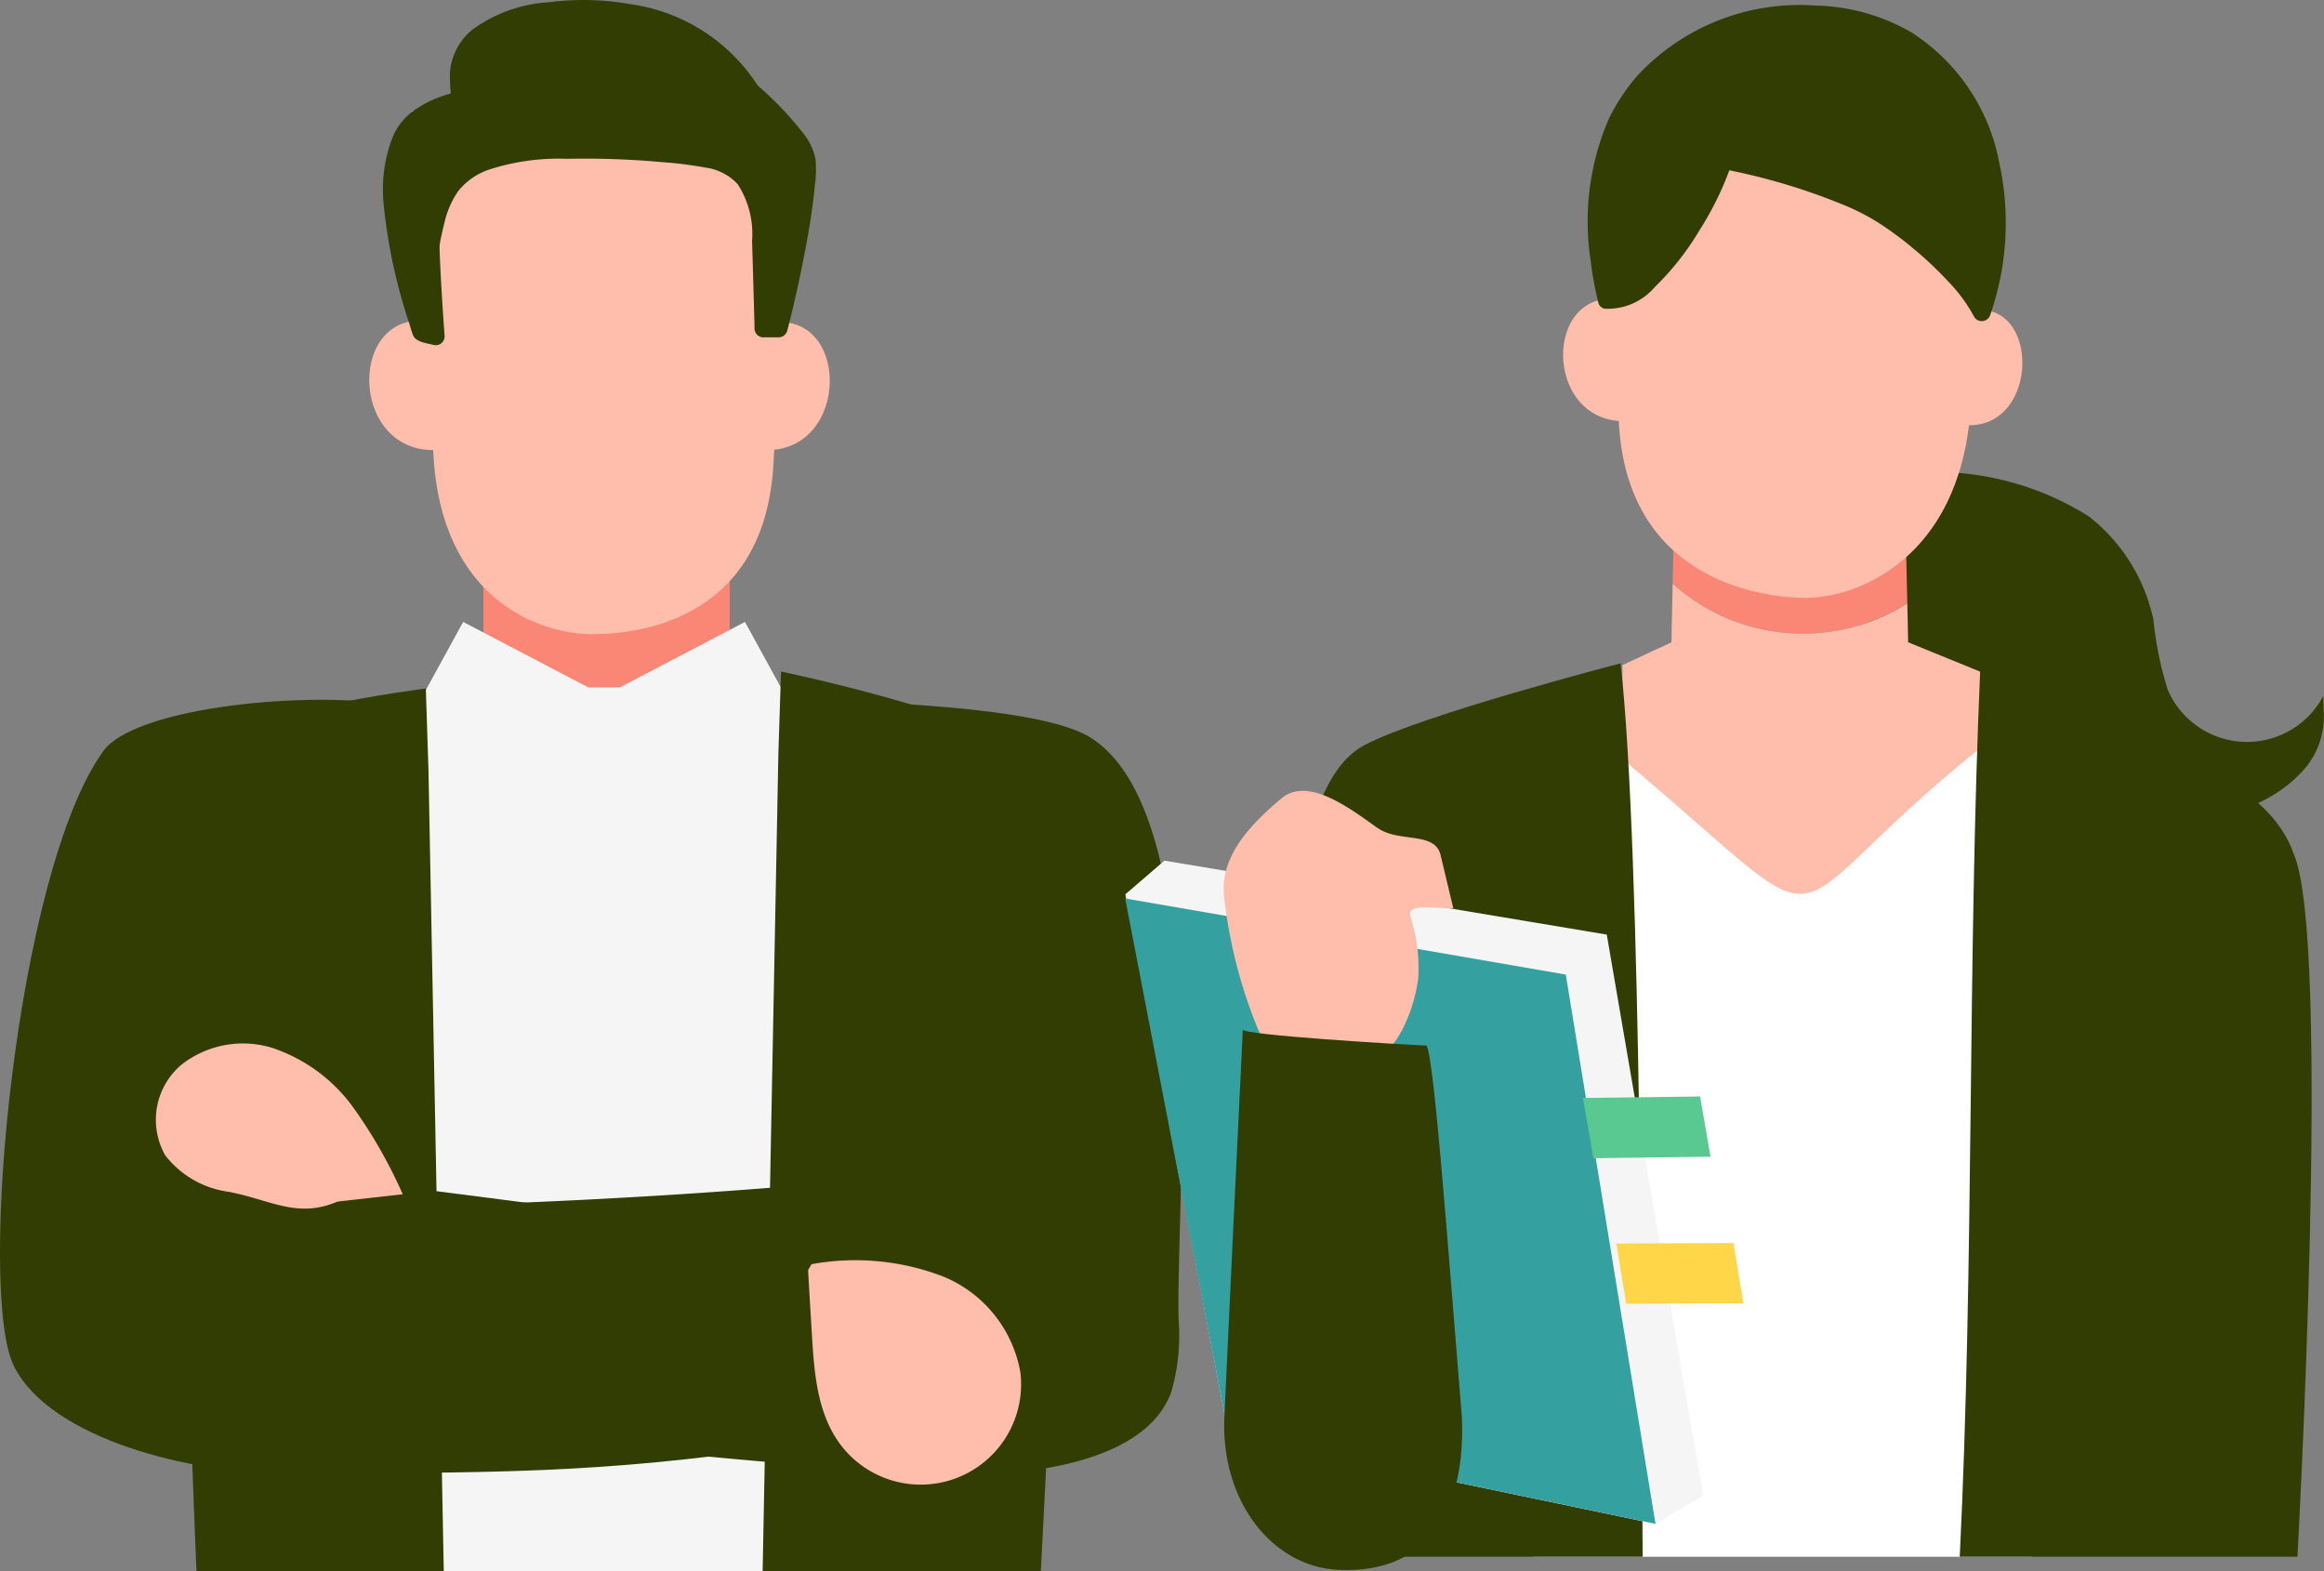
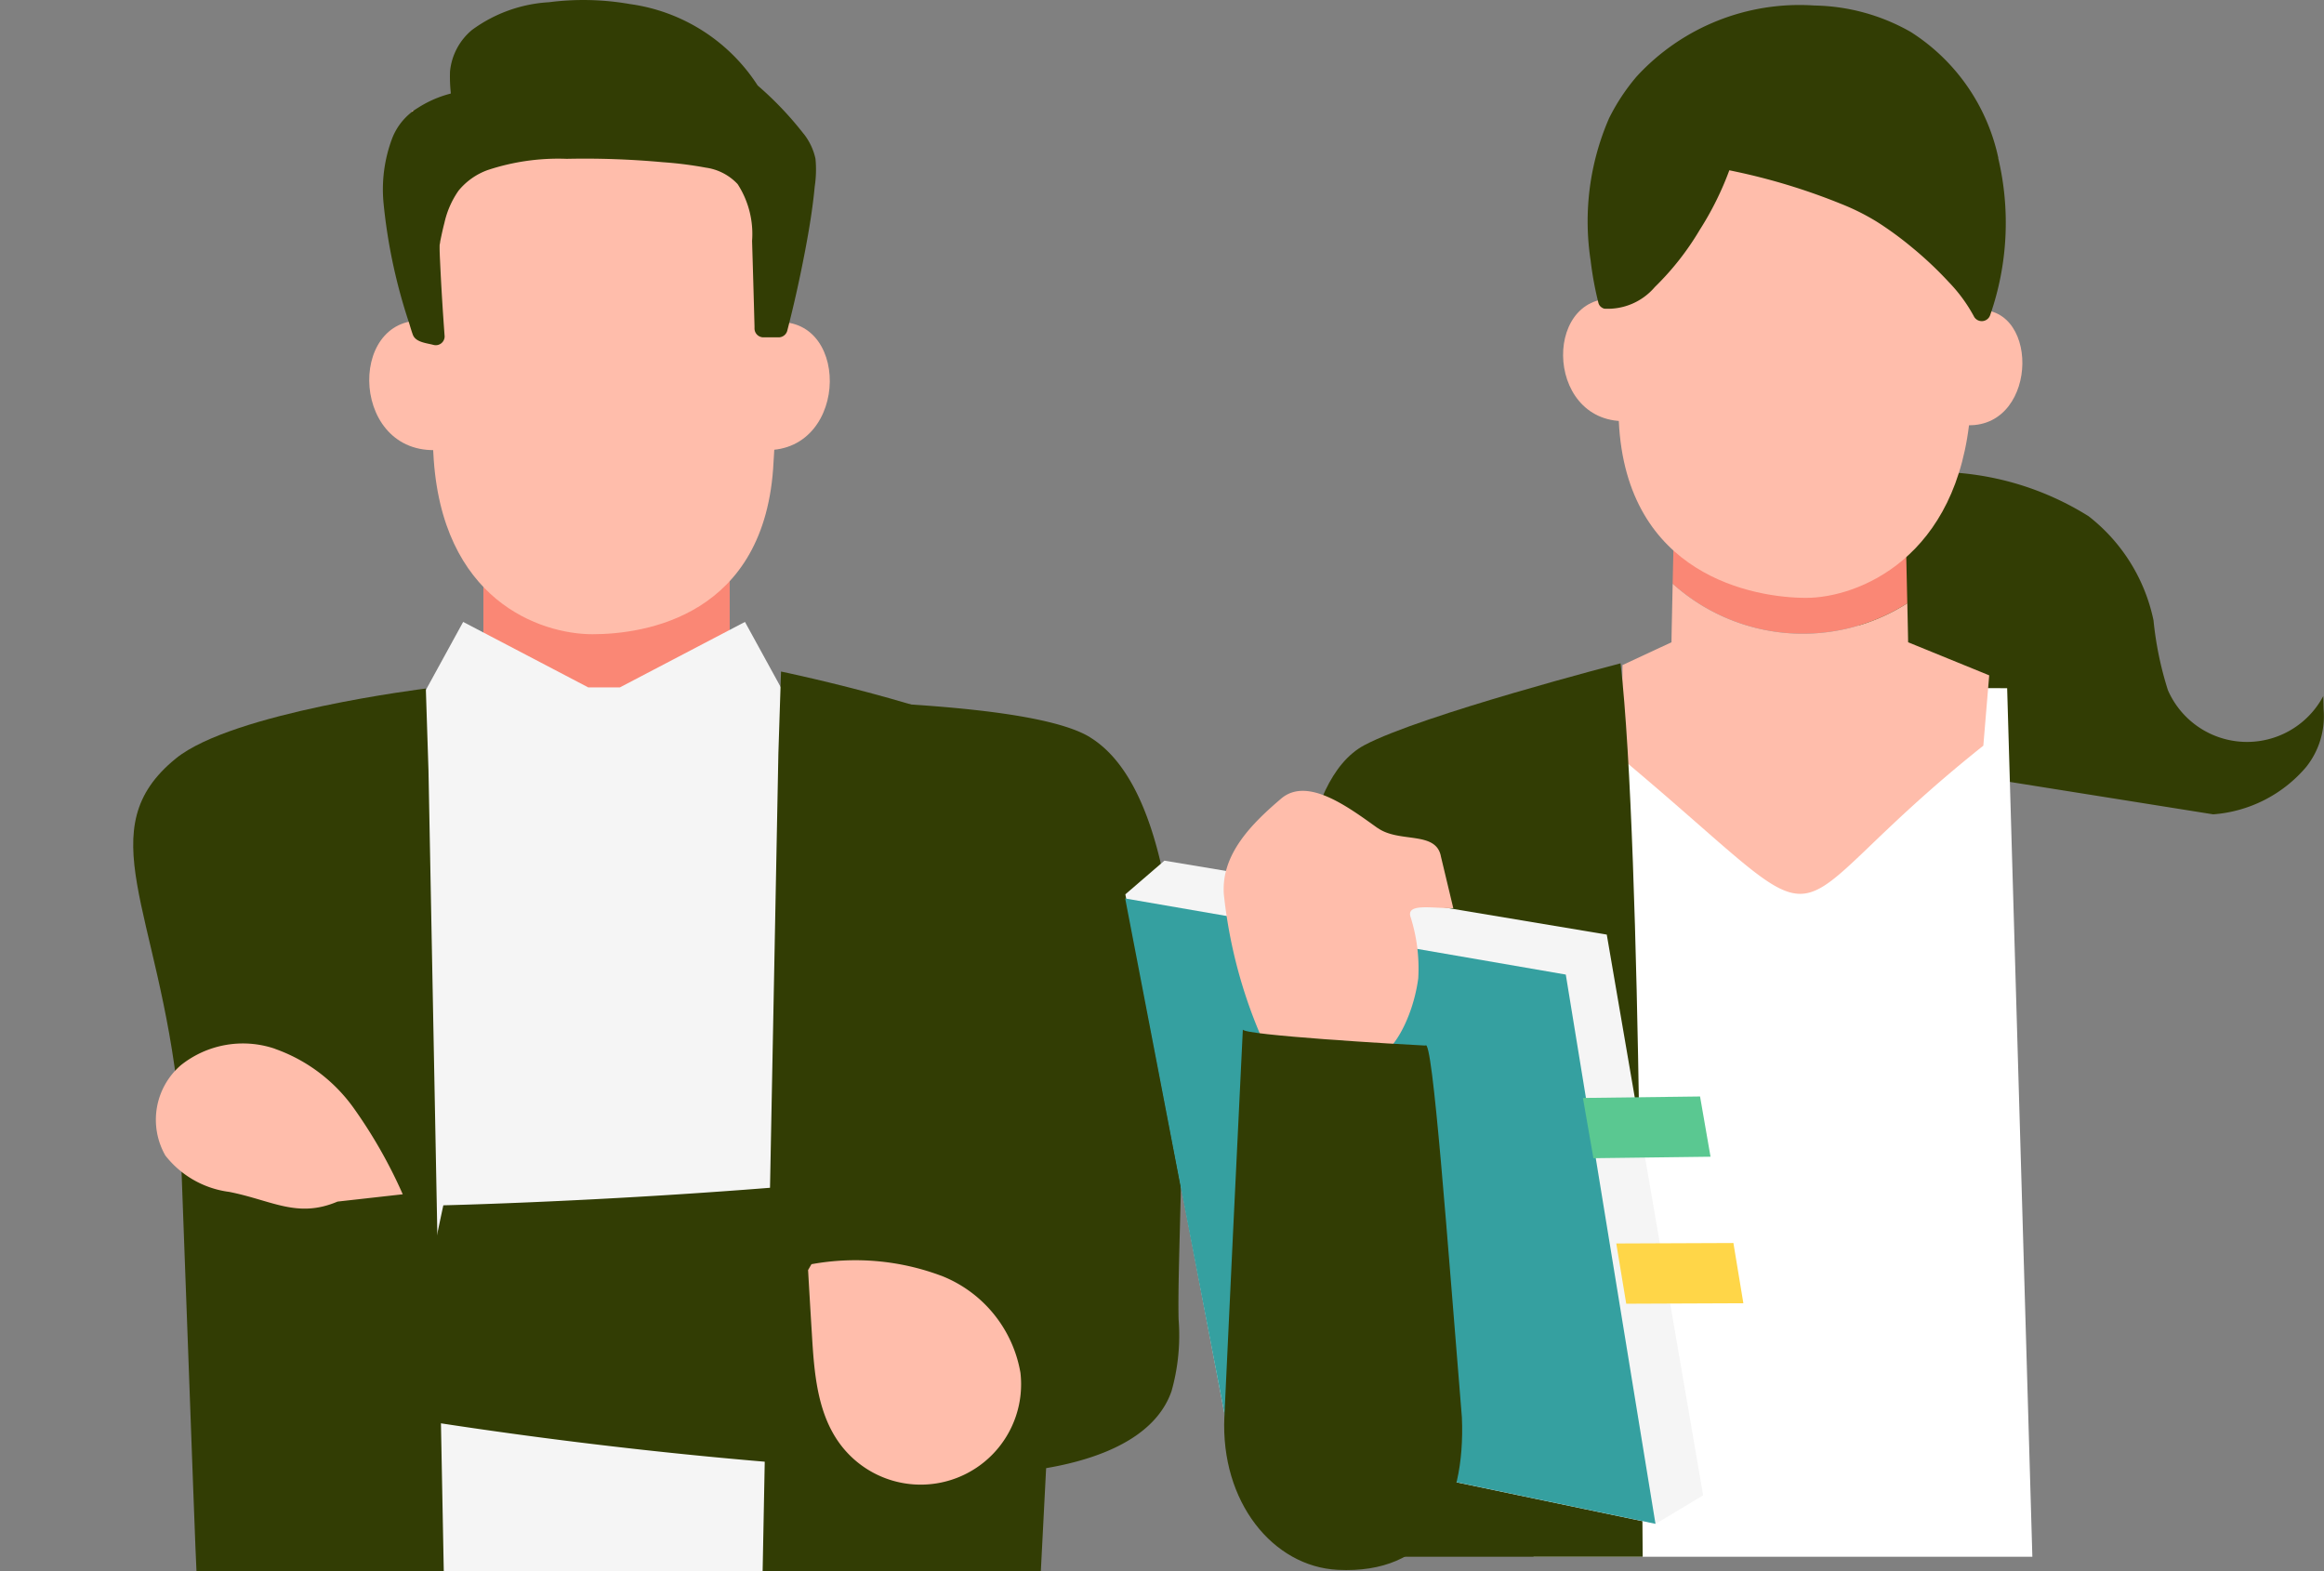
<svg xmlns="http://www.w3.org/2000/svg" id="グループ_26687" data-name="グループ 26687" width="127.309" height="86.072" viewBox="0 0 127.309 86.072">
  <rect x="0" y="0" width="127.309" height="86.072" fill="#808080" stroke="none" />
  <g id="グループ_12479" data-name="グループ 12479">
    <rect id="長方形_8892" data-name="長方形 8892" width="13.492" height="8.065" transform="translate(26.481 30.873)" fill="#fa8775" />
    <path id="パス_23291" data-name="パス 23291" d="M59.31,15.6l-.16,6.96c4.64.07,4.64-7.741.16-6.96" transform="translate(-17.194 2.097)" fill="#ffbdab" />
    <path id="パス_23292" data-name="パス 23292" d="M42.073,5.375l.775,12.265c-.048,1.289.234,3.466.387,6.5.407,8.063,5.875,9.91,8.718,9.91s9.511-.969,9.918-9.445c.127-2.652.7-7.435.7-7.435l.874-8.927L59.164,5.133Z" transform="translate(-19.496 0.693)" fill="#ffbdab" />
    <path id="パス_23293" data-name="パス 23293" d="M43.582,22.571l-.165-7.042c-4.582-.79-4.582,7.112.165,7.042" transform="translate(-19.775 2.087)" fill="#ffbdab" />
    <path id="パス_23294" data-name="パス 23294" d="M63.709,7.33A18.467,18.467,0,0,0,61.19,4.682a9.926,9.926,0,0,0-7-4.461,14.728,14.728,0,0,0-4.432-.1,7.888,7.888,0,0,0-4.215,1.517,3.378,3.378,0,0,0-1.206,2.276,8.29,8.29,0,0,0,.042,1.163l0,.047a6.136,6.136,0,0,0-1.815.792,3.363,3.363,0,0,0-1.4,1.673,7.932,7.932,0,0,0-.47,3.518,29.971,29.971,0,0,0,1.4,6.579c.066.216.128.434.205.646.154.421.751.458,1.135.562a.485.485,0,0,0,.608-.464c-.1-1.366-.187-2.734-.249-4.1-.014-.292-.03-.584-.025-.876,0-.012,0-.026,0-.04a1.515,1.515,0,0,0,.034-.2c.069-.34.142-.679.23-1.015a4.951,4.951,0,0,1,.773-1.757A3.687,3.687,0,0,1,46.386,9.32,12.25,12.25,0,0,1,50.729,8.7a46.69,46.69,0,0,1,5.255.184,20.858,20.858,0,0,1,2.373.3,2.934,2.934,0,0,1,1.735.9,5.025,5.025,0,0,1,.792,3.112q.071,2.335.133,4.671c0,.043,0,.086,0,.131a.489.489,0,0,0,.481.481h.847a.491.491,0,0,0,.464-.354c.377-1.453.7-2.922.982-4.4.221-1.162.415-2.333.525-3.511a6.189,6.189,0,0,0,.041-1.518,3.355,3.355,0,0,0-.653-1.377M43.778,13.39a.288.288,0,0,0,0-.044h0c0-.03,0-.02,0,0h0a.287.287,0,0,1,0,.044" transform="translate(-19.685 0.001)" fill="#323d04" />
    <path id="パス_23295" data-name="パス 23295" d="M43.41,11.76h0" transform="translate(-19.316 1.586)" fill="#323d04" />
    <path id="パス_23296" data-name="パス 23296" d="M63.077,34.748,60.485,30.02l-6.852,3.587H51.9L45.048,30.02l-2.591,4.728s.208.345.54.879l-2.259.579.356,45.817H63.967l.413-46.494-1.574-.336c.17-.278.271-.445.271-.445" transform="translate(-19.676 4.049)" fill="#f5f5f5" />
    <path id="パス_23297" data-name="パス 23297" d="M74.232,37.244C71.123,34.718,60,32.415,60,32.415l-.145,4.478L58.992,81.7h15.24s1.226-24,1.273-24.447C76.611,46.793,79,41.115,74.232,37.244" transform="translate(-17.215 4.372)" fill="#323d04" />
    <path id="パス_23298" data-name="パス 23298" d="M44.639,33.236s-10.583,1.3-13.692,3.831c-4.765,3.87-.952,8.266.154,18.726.048.449.914,25.009.975,25.8H45.622l-.838-43.875Z" transform="translate(-21.312 4.482)" fill="#323d04" />
-     <path id="パス_23299" data-name="パス 23299" d="M37.915,59.745l5.413-25.766c-5.284-.66-13.837.347-15.475,2.592C23.069,43.127,20.9,66.243,22.95,70.3s9.924,5.848,14.53,5.848c11.873,0,17.72,0,27.514-1.444.747-.11-1.9-11.668-1.9-11.668s-12.136-1.862-25.183-3.3" transform="translate(-22.179 4.556)" fill="#323d04" />
    <path id="パス_23300" data-name="パス 23300" d="M79.246,35.833c-2.368-1.455-9.51-1.857-14.825-2.034L69.9,59.742C56.853,61.176,43.813,61.47,43.813,61.47s-2.414,11.119-1.9,11.668a268.824,268.824,0,0,0,29.8,3.054c3.577.134,10.565-.46,11.988-4.533a11.227,11.227,0,0,0,.389-3.95c-.144-6.866,1.883-27.74-4.85-31.876" transform="translate(-19.527 4.558)" fill="#323d04" />
    <path id="パス_23301" data-name="パス 23301" d="M68.466,61.676a13.414,13.414,0,0,0-7.094-.628l-.186.32q.1,1.769.21,3.538c.123,2.067.287,4.257,1.5,5.937A5.5,5.5,0,0,0,72.82,67a6.981,6.981,0,0,0-4.354-5.326" transform="translate(-16.919 8.206)" fill="#ffbdab" />
    <path id="パス_23302" data-name="パス 23302" d="M36.219,50.655a5.45,5.45,0,0,0-5.153.91,3.949,3.949,0,0,0-.842,4.941A5.3,5.3,0,0,0,33.729,58.5c2.348.466,3.725,1.464,5.928.53l3.572-.4a26.785,26.785,0,0,0-2.7-4.741,8.975,8.975,0,0,0-4.307-3.229" transform="translate(-21.166 6.794)" fill="#ffbdab" />
  </g>
  <g id="グループ_12478" data-name="グループ 12478" transform="translate(61.638 0.299)">
    <path id="パス_23214" data-name="パス 23214" d="M148.819,22.956l-.155-6.659c-4.351-.748-4.351,6.726.155,6.659" transform="translate(-121.432 -0.185)" fill="#ffbdab" />
    <path id="パス_23215" data-name="パス 23215" d="M165.117,16.837l-.135,6.271c3.924.062,3.924-6.975.135-6.271" transform="translate(-118.794 -0.111)" fill="#ffbdab" />
    <path id="パス_23216" data-name="パス 23216" d="M185.225,36.891a4.729,4.729,0,0,1-8.511-.326,18.665,18.665,0,0,1-.788-3.82,9.739,9.739,0,0,0-3.558-5.708,15.913,15.913,0,0,0-8.3-2.427l-5.014,4.581L161.3,40.516l17.893,2.853a7.4,7.4,0,0,0,5.1-2.6,4.452,4.452,0,0,0,.95-3.146Z" transform="translate(-119.594 0.942)" fill="#323d04" />
    <path id="パス_23217" data-name="パス 23217" d="M169.938,35.059,146.2,34.982,143.99,82.64h27.329Z" transform="translate(-121.624 2.342)" fill="#fff" />
    <path id="パス_23218" data-name="パス 23218" d="M163.563,31.416c-.037-1.657-.084-3.7-.084-3.916H150.773s-.032,1.395-.064,2.847a10.662,10.662,0,0,0,12.854,1.069" transform="translate(-120.719 1.333)" fill="#fa8775" />
    <path id="パス_23219" data-name="パス 23219" d="M163.94,33.214c-.006-.441-.022-1.119-.044-2.136a10.66,10.66,0,0,1-12.854-1.07c-.031,1.42-.058,2.645-.065,3.206l-2.683,1.248-.052,5.108c12.869,10.776,7.406,9.191,19.818-.691l.322-3.853Z" transform="translate(-121.051 1.671)" fill="#ffbdab" />
    <path id="パス_23220" data-name="パス 23220" d="M151.456,76.427s0-32.5-1.168-42.577c0,0-10.924,2.83-14.03,4.481-3.7,1.97-3.6,10.307-3.6,10.307l4.289,34.155H151.5Z" transform="translate(-123.152 2.189)" fill="#323d04" />
    <path id="パス_23221" data-name="パス 23221" d="M152.193,9.124s.364,6.055-4.239,7.388c.034.129.049,4.749.176,7.4.4,8.486,7.447,9.684,10.26,9.684s8.359-2.148,9-10.2c.227-2.858.313-7.734.313-7.734l-4.077-6.38Z" transform="translate(-121.09 -1.144)" fill="#ffbdab" />
    <path id="パス_23222" data-name="パス 23222" d="M169.1,10.447a10.868,10.868,0,0,0-4.794-6.9,11,11,0,0,0-5.28-1.451,12.113,12.113,0,0,0-9.74,3.889,11.213,11.213,0,0,0-1.507,2.28,14.158,14.158,0,0,0-1.013,7.8,18.46,18.46,0,0,0,.421,2.3.432.432,0,0,0,.233.3.348.348,0,0,0,.1.039,3.381,3.381,0,0,0,2.761-1.184,15.147,15.147,0,0,0,2.457-3.126,16.944,16.944,0,0,0,1.626-3.272c.325.068.65.137.974.212a34.246,34.246,0,0,1,5.129,1.621,12.489,12.489,0,0,1,2,1,18.526,18.526,0,0,1,1.871,1.366,20.184,20.184,0,0,1,2.049,1.927,8.5,8.5,0,0,1,1.392,1.909.487.487,0,0,0,.879-.116,15.365,15.365,0,0,0,.432-8.6" transform="translate(-121.269 -2.093)" fill="#323d04" />
-     <path id="パス_23223" data-name="パス 23223" d="M182.864,44.264c-1.192-3.454-5.528-5.124-8.722-6.523l-8.45-3.656c-.708,16.207-.331,32.465-1.125,48.676h18.5s1.878-33.788-.205-38.5" transform="translate(-118.85 2.221)" fill="#323d04" />
    <path id="パス_23224" data-name="パス 23224" d="M141.926,50.42c-.049-.069-.044-.025,0,0" transform="translate(-121.907 4.418)" fill="#ffefde" />
    <path id="パス_23225" data-name="パス 23225" d="M142,50.506l0,.017c.014.043.014.047,0,.009a.174.174,0,0,0-.008-.026" transform="translate(-121.893 4.435)" fill="#ffefde" />
    <path id="パス_23226" data-name="パス 23226" d="M126.431,43.375,124.29,45.22l5.648,29.6,23.392,4.889,2.611-1.566-5.279-30.717Z" transform="translate(-124.281 3.473)" fill="#f5f5f5" />
    <path id="パス_23227" data-name="パス 23227" d="M124.282,45.2l5.657,29.368,23.392,4.889-4.913-30.088Z" transform="translate(-124.282 3.72)" fill="#35a0a0" />
    <path id="パス_23228" data-name="パス 23228" d="M137.47,42.044c-1.552-1.106-3.836-2.85-5.286-1.613-1.589,1.355-3.289,3.029-3.14,5.228a26.761,26.761,0,0,0,2.4,8.6l5.923.246c.791.073,2.02-1.925,2.328-4.23a9.28,9.28,0,0,0-.411-3.328c-.293-.8,1.1-.512,2.331-.512l-.677-2.828c-.26-1.43-2.283-.725-3.467-1.568" transform="translate(-123.641 3.019)" fill="#ffbdab" />
    <path id="パス_23229" data-name="パス 23229" d="M140.082,52.406c-1.355-.062-10.009-.572-10-.879-.449,9.366-.634,13.011-1.012,21.21-.214,4.672,2.659,8.211,6.211,8.389,5.006.251,7.011-3.334,6.8-8.352-.79-9.631-1.606-20.915-2-20.367" transform="translate(-123.637 4.572)" fill="#323d04" />
    <path id="パス_23230" data-name="パス 23230" d="M146.378,54.84l.574,3.3,6.416-.081-.574-3.3Z" transform="translate(-121.303 5.008)" fill="#5ac891" />
    <path id="パス_23231" data-name="パス 23231" d="M147.988,61.858l.545,3.3,6.417-.026-.546-3.3Z" transform="translate(-121.086 5.962)" fill="#ffd648" />
  </g>
</svg>